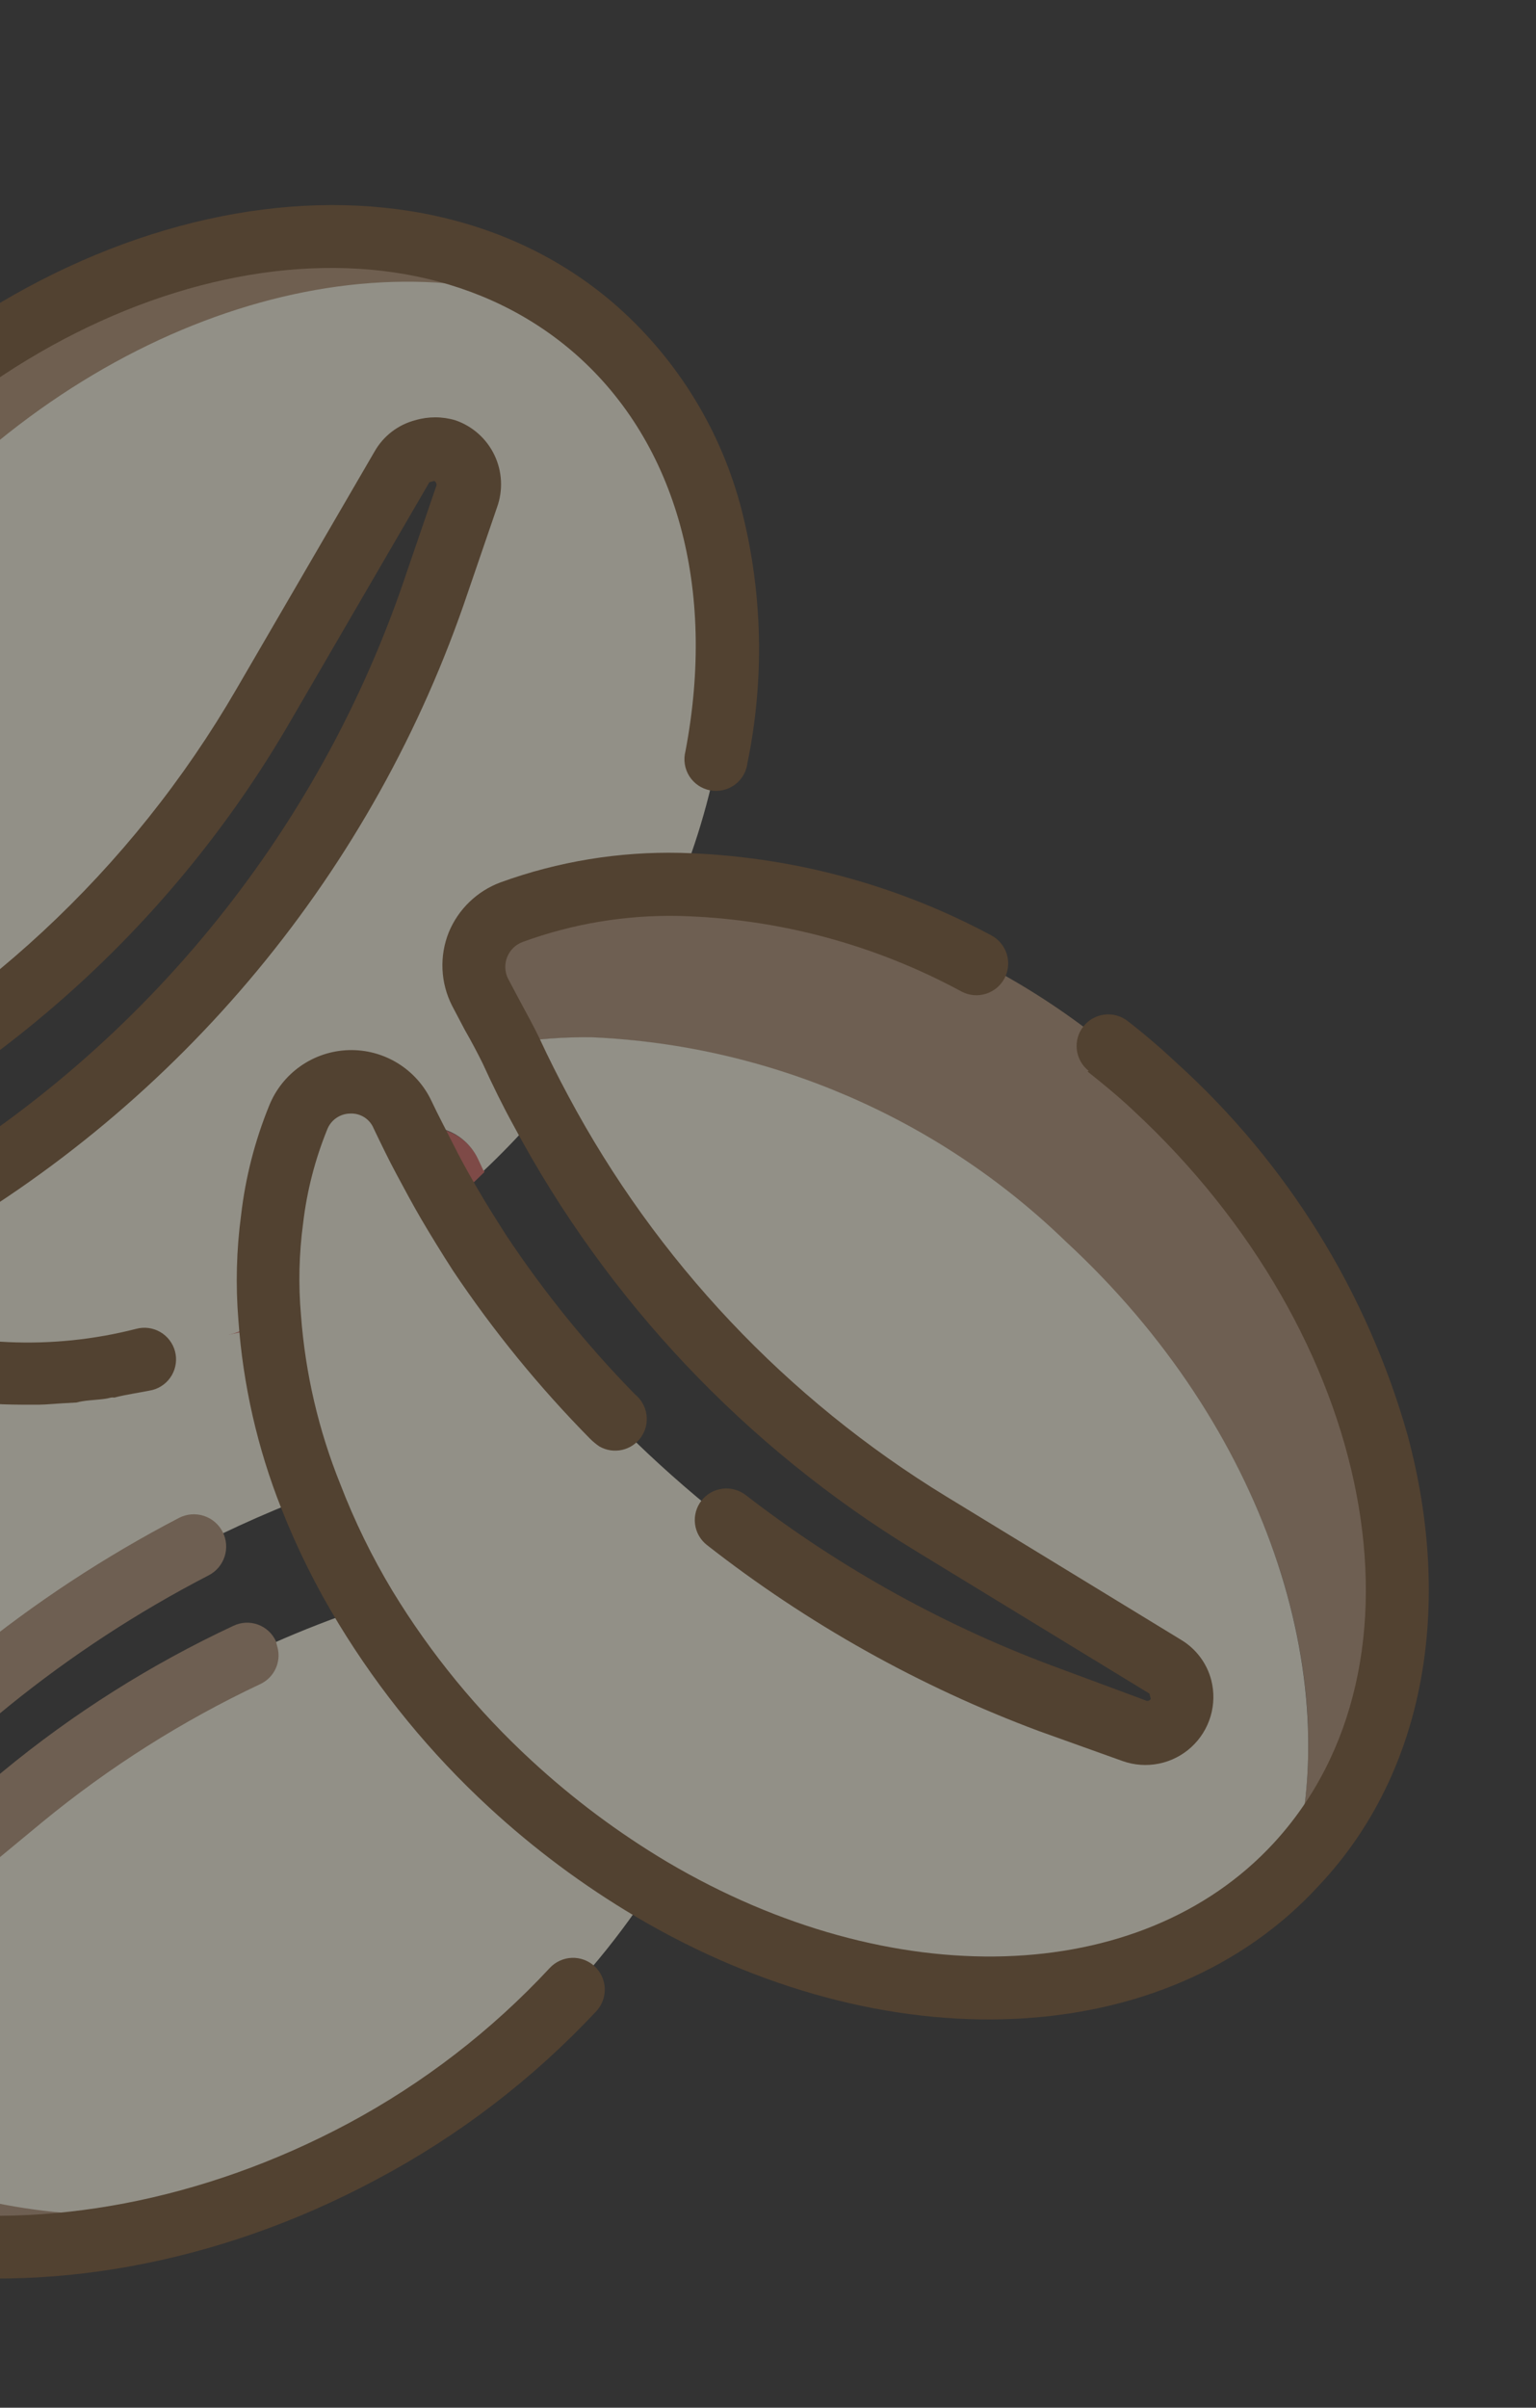
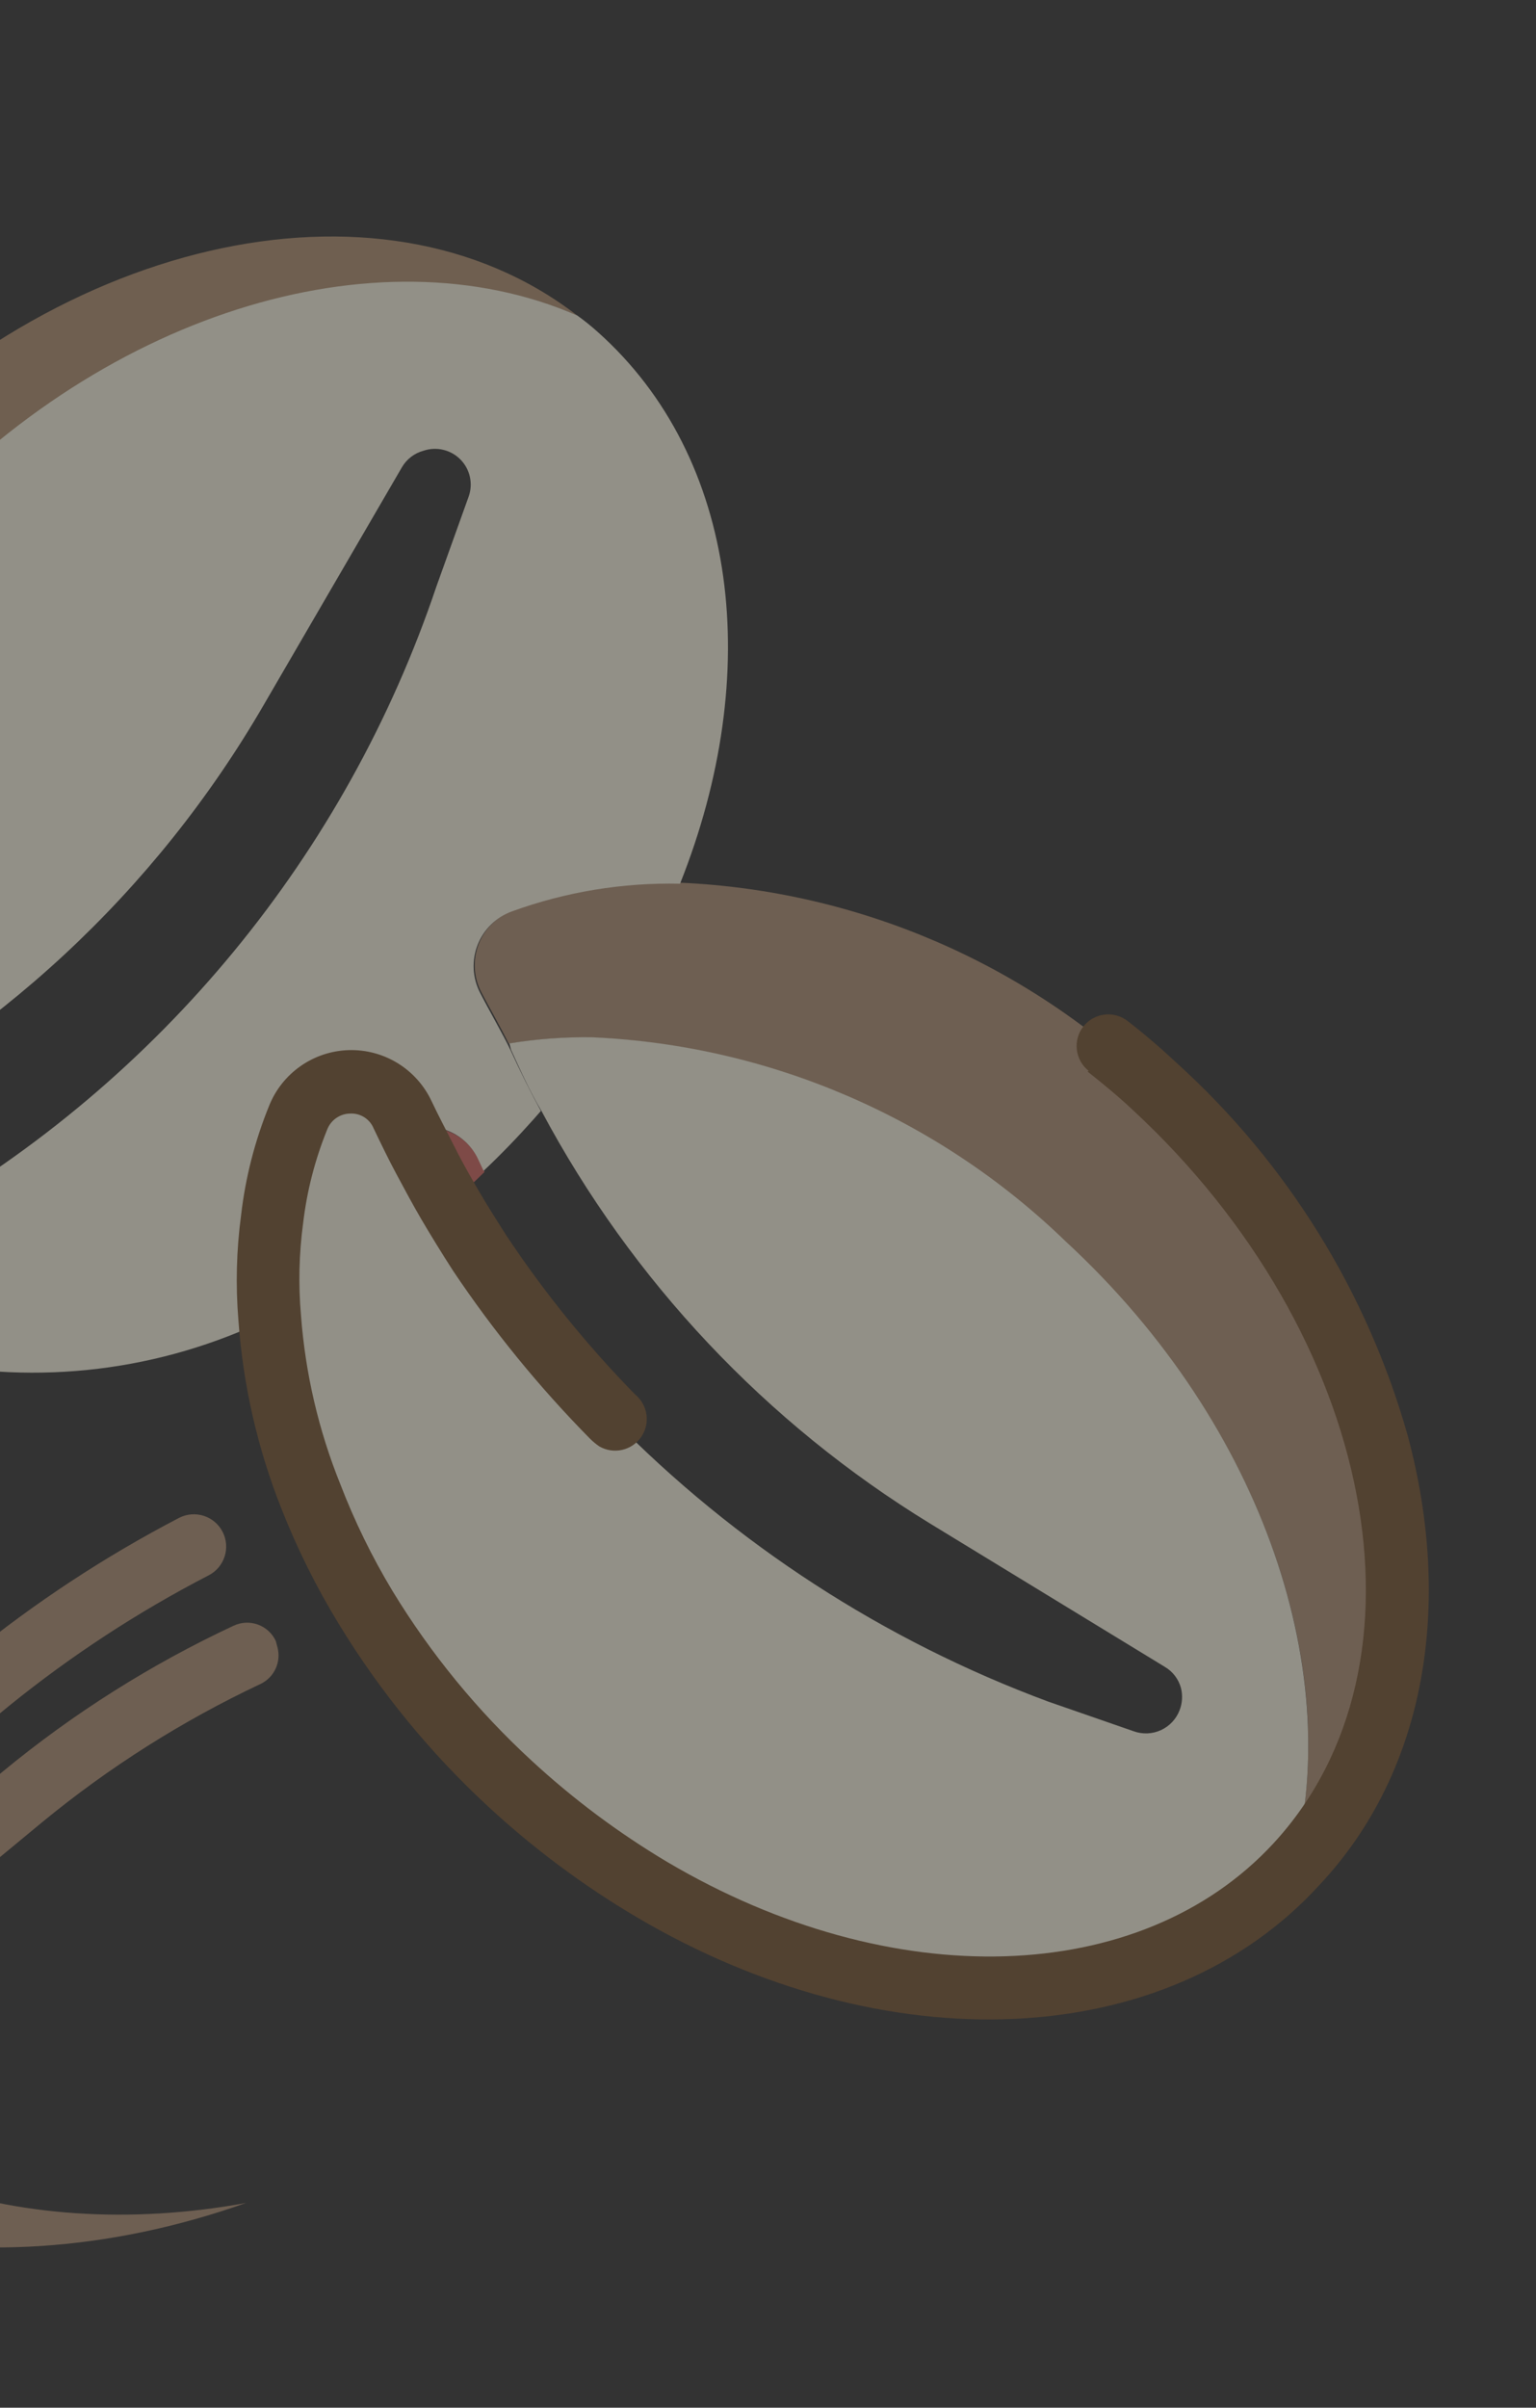
<svg xmlns="http://www.w3.org/2000/svg" width="194" height="304" viewBox="0 0 194 304" fill="none">
  <rect x="0" y="0" width="194" height="304" fill="#333333" stroke="none" />
  <g id="Group 1597884382" opacity="0.48">
    <g id="Coffe Beans">
      <path id="Vector" d="M85.94 111.452C108.373 112.453 129.663 121.636 145.787 137.265C178.216 167.239 186.271 211.189 163.833 235.478C163.579 235.764 163.305 236.031 163.013 236.277C170.199 211.856 159.792 180.116 134.567 156.812C118.443 141.183 97.153 132 74.72 131C71.217 130.949 67.716 131.209 64.259 131.776C63.266 129.768 61.629 126.899 60.768 125.227C60.293 124.302 60.02 123.287 59.967 122.249C59.913 121.21 60.081 120.172 60.458 119.204C60.836 118.235 61.414 117.357 62.156 116.629C62.898 115.9 63.786 115.337 64.761 114.977C71.542 112.502 78.723 111.307 85.94 111.452Z" fill="#AE8E72" />
      <path id="Vector_2" d="M64.547 132.555L64.33 131.744C67.787 131.177 71.288 130.917 74.791 130.968C97.224 131.968 118.514 141.151 134.638 156.78C159.863 180.084 170.077 211.876 163.084 236.245C144.273 255.552 111.216 255.643 82.229 238.516C75.836 234.723 69.86 230.268 64.401 225.222C57.266 218.705 51.083 211.216 46.034 202.975C43.359 198.469 41.081 193.739 39.227 188.837C36.357 181.673 34.596 174.113 34.006 166.418C33.713 163.029 33.727 159.62 34.048 156.234L34.31 153.972C34.83 149.565 35.94 145.248 37.611 141.137C38.126 139.831 39.016 138.707 40.169 137.906C41.322 137.105 42.686 136.663 44.09 136.636C45.494 136.61 46.874 136.999 48.056 137.755C49.239 138.512 50.171 139.602 50.735 140.887C51.659 142.79 52.541 144.538 53.583 146.575C54.625 148.611 55.542 150.185 56.631 152.085C57.719 153.985 59.173 156.325 60.516 158.405C65.453 165.846 71.096 172.796 77.365 179.156C92.859 194.97 111.659 207.16 132.417 214.854L143.177 218.587C144.303 218.997 145.546 218.946 146.635 218.445C147.724 217.944 148.571 217.034 148.994 215.912C149.332 215.027 149.39 214.058 149.16 213.139C148.858 212.012 148.125 211.05 147.119 210.46L117.457 192.356C96.757 179.682 79.82 161.706 68.398 140.289C66.892 137.757 65.744 135.17 64.547 132.555Z" fill="#F8F4E1" />
      <path id="Vector_3" d="M53.544 146.425L51.661 142.794C53.338 142.185 55.183 142.233 56.827 142.928C58.47 143.622 59.79 144.913 60.522 146.54L61.195 147.972C59.727 149.44 58.19 150.803 56.633 152.089C55.534 150.151 54.464 148.163 53.544 146.425Z" fill="#CF625C" />
      <path id="Vector_4" d="M72.913 39.846C47.626 28.965 12.255 39.559 -12.519 67.783C-34.73 92.921 -42.084 124.583 -33.534 147.847C-35.336 148.506 -37.324 148.437 -39.077 147.657C-40.829 146.876 -42.209 145.444 -42.925 143.665C-52.332 120.133 -45.069 87.669 -22.45 62.049C5.904 30.054 47.871 20.463 72.913 39.846Z" fill="#AF8F6F" />
      <path id="Vector_5" d="M72.914 39.838C73.812 40.483 74.674 41.177 75.497 41.916C93.321 57.816 96.454 85.096 85.892 111.579C78.647 111.418 71.436 112.607 64.626 115.086C63.651 115.446 62.763 116.009 62.021 116.738C61.279 117.466 60.7 118.344 60.323 119.313C59.946 120.281 59.778 121.319 59.831 122.358C59.885 123.396 60.158 124.411 60.632 125.336C61.605 127.267 63.611 130.741 64.475 132.577C65.672 135.192 66.936 137.748 68.315 140.273L67.364 141.355C65.329 143.637 63.225 145.814 61.079 147.836L60.405 146.404C59.674 144.807 58.374 143.54 56.76 142.849C55.145 142.158 53.331 142.092 51.671 142.666L50.737 140.724C50.148 139.449 49.196 138.376 48.001 137.639C46.806 136.901 45.42 136.532 44.016 136.578C42.613 136.623 41.254 137.081 40.108 137.894C38.963 138.707 38.083 139.839 37.577 141.149C35.906 145.26 34.796 149.577 34.276 153.984C33.73 158.123 33.632 162.309 33.982 166.468C20.301 173.1 4.8 174.984 -10.071 171.822C-11.999 171.362 -13.895 170.779 -15.749 170.076C-16.114 169.945 -16.465 169.776 -16.794 169.57C-17.892 168.922 -18.796 167.991 -19.413 166.876C-20.03 165.76 -20.337 164.5 -20.303 163.225C-20.269 161.951 -19.895 160.709 -19.22 159.628C-18.544 158.546 -17.592 157.665 -16.462 157.076C-14.53 156.104 -12.841 155.155 -10.805 154.113C20.243 136.41 43.704 107.917 55.119 74.049L55.332 73.454L59.191 62.702C59.476 61.904 59.53 61.042 59.348 60.215C59.166 59.388 58.755 58.629 58.161 58.024C57.568 57.419 56.816 56.994 55.992 56.797C55.169 56.599 54.306 56.637 53.503 56.907C52.93 57.059 52.392 57.323 51.921 57.684C51.45 58.044 51.055 58.494 50.758 59.007L33.318 88.987C19.661 112.556 -0.745 131.491 -25.267 143.349C-27.17 144.273 -30.584 146.346 -32.467 147.346C-32.829 147.483 -33.203 147.584 -33.586 147.646C-42.166 124.265 -34.773 92.594 -12.57 67.581C12.256 39.55 47.585 28.802 72.914 39.838Z" fill="#F8F4E1" />
-       <path id="Vector_6" d="M28.835 168.566C30.571 168.1 32.242 167.239 33.934 166.455L34.214 167.497C32.302 167.926 30.574 168.265 28.835 168.566Z" fill="#CF625C" />
      <path id="Vector_7" d="M-17.04 169.591C-16.71 169.796 -16.36 169.965 -15.995 170.096C-14.242 170.761 -12.45 171.317 -10.628 171.76C-38.984 193.872 -51.055 227.376 -37.602 252.428C-25.959 274.12 1.658 283.509 31.07 278.15C-3.825 290.519 -39.166 282.083 -53.034 256.563C-67.818 229.015 -51.721 191.247 -17.04 169.591Z" fill="#AE8E72" />
-       <path id="Vector_8" d="M28.832 168.557C30.53 168.102 32.3 167.918 34.057 167.529C34.715 174.852 36.459 182.036 39.231 188.845C14.858 198.152 -6.645 213.695 -23.125 233.921L-30.331 242.675C-30.714 243.132 -31.002 243.66 -31.177 244.229C-31.353 244.798 -31.413 245.397 -31.355 245.99C-31.296 246.583 -31.12 247.158 -30.836 247.682C-30.552 248.205 -30.166 248.667 -29.701 249.04C-29.141 249.504 -28.478 249.826 -27.767 249.981C-27.056 250.136 -26.319 250.119 -25.617 249.93C-24.989 249.769 -24.405 249.472 -23.907 249.058L-15.812 242.382L2.841 226.963C15.671 216.423 30.307 208.298 46.038 202.983L47.102 204.642C51.89 212.247 57.67 219.181 64.289 225.261C69.748 230.307 75.724 234.762 82.117 238.555C72.956 252.56 60.355 263.981 45.518 271.725C40.754 274.26 35.81 276.441 30.726 278.253C1.661 283.518 -25.935 274.206 -37.598 252.438C-51.051 227.386 -38.981 193.882 -10.625 171.769C2.549 174.726 16.31 173.606 28.832 168.557Z" fill="#F8F4E1" />
      <g id="Group">
        <path id="Vector_9" d="M137.362 135.292C139.306 136.839 141.212 138.395 143.093 140.166C173.781 168.581 181.765 210.109 160.831 232.755C144.064 250.894 112.6 251.84 84.25 235.08C78.118 231.425 72.382 227.141 67.137 222.298C60.307 216.013 54.394 208.8 49.569 200.871C46.982 196.574 44.776 192.06 42.976 187.378C40.234 180.58 38.561 173.398 38.016 166.088C37.675 162.207 37.765 158.299 38.285 154.437C38.763 150.381 39.785 146.408 41.322 142.624C41.55 142.03 41.952 141.519 42.475 141.158C42.998 140.796 43.617 140.601 44.253 140.598C44.881 140.571 45.501 140.738 46.029 141.078C46.557 141.418 46.967 141.914 47.202 142.496C48.135 144.438 49.069 146.379 50.059 148.223C51.049 150.066 52.13 152.092 53.197 153.915C54.265 155.738 55.809 158.26 57.221 160.446C62.31 168.043 68.103 175.144 74.524 181.655C74.885 182.011 75.276 182.335 75.694 182.623C76.562 183.127 77.589 183.285 78.569 183.065C79.549 182.846 80.41 182.266 80.981 181.44C81.553 180.614 81.792 179.604 81.652 178.609C81.511 177.615 81.002 176.71 80.224 176.075C74.192 169.917 68.753 163.206 63.978 156.03C62.694 154.017 61.41 152.004 60.173 149.855C58.935 147.705 58.136 146.265 57.243 144.478C56.351 142.691 55.361 140.847 54.497 139.011C53.569 137.038 52.085 135.379 50.227 134.238C48.369 133.097 46.218 132.524 44.039 132.59C41.86 132.655 39.747 133.356 37.961 134.607C36.175 135.857 34.793 137.602 33.986 139.628C32.187 144.049 30.997 148.694 30.449 153.436C29.862 157.824 29.748 162.263 30.11 166.676C30.689 174.831 32.517 182.849 35.529 190.449C37.523 195.515 39.952 200.398 42.789 205.045C48.007 213.611 54.396 221.405 61.772 228.202C67.436 233.43 73.636 238.048 80.267 241.978C111.819 260.651 147.38 259.103 166.626 238.026C180.143 223.652 183.509 202.571 177.802 181.274C172.693 163.175 162.594 146.879 148.661 134.249C146.673 132.384 144.579 130.588 142.438 128.928C141.605 128.274 140.546 127.978 139.494 128.104C138.443 128.231 137.484 128.77 136.83 129.604C136.176 130.437 135.88 131.496 136.007 132.548C136.133 133.6 136.673 134.558 137.506 135.212L137.362 135.292Z" fill="#74512D" />
-         <path id="Vector_10" d="M56.683 117.71C56.087 119.196 55.815 120.793 55.888 122.392C55.959 123.992 56.373 125.558 57.1 126.985L58.702 130.029C59.55 131.497 60.401 133.13 60.943 134.225C62.24 137.062 63.514 139.656 64.884 142.143C76.684 164.197 94.161 182.698 115.509 195.733L145.171 213.837L145.347 214.493C145.316 214.554 145.273 214.608 145.221 214.651C145.168 214.694 145.107 214.725 145.041 214.743C144.976 214.761 144.907 214.764 144.84 214.753C144.773 214.742 144.709 214.717 144.652 214.679L134.044 210.74C119.716 205.516 106.28 198.111 94.212 188.786C93.799 188.462 93.327 188.223 92.822 188.082C92.317 187.94 91.789 187.9 91.268 187.963C90.747 188.025 90.244 188.19 89.787 188.447C89.329 188.705 88.927 189.049 88.604 189.462C88.28 189.875 88.04 190.347 87.899 190.852C87.758 191.357 87.717 191.885 87.78 192.406C87.843 192.927 88.007 193.43 88.265 193.887C88.522 194.344 88.867 194.746 89.279 195.07C101.972 205.008 116.118 212.933 131.221 218.568L141.787 222.353C143.256 222.875 144.839 222.988 146.367 222.679C147.895 222.37 149.31 221.651 150.46 220.599C151.61 219.547 152.453 218.201 152.897 216.707C153.341 215.213 153.369 213.626 152.98 212.117C152.424 209.999 151.062 208.182 149.184 207.055L119.522 188.951C99.374 176.649 82.886 159.179 71.767 138.355C70.526 136.041 69.294 133.601 68.117 131.062C67.545 129.851 66.565 128.046 65.665 126.385L64.164 123.562C63.956 123.139 63.839 122.678 63.822 122.207C63.804 121.737 63.885 121.267 64.061 120.83C64.236 120.393 64.501 119.998 64.84 119.67C65.178 119.343 65.582 119.09 66.024 118.928C72.362 116.614 79.076 115.502 85.821 115.65C98.288 115.984 110.5 119.258 121.463 125.204C121.93 125.448 122.441 125.598 122.966 125.645C123.491 125.691 124.02 125.634 124.523 125.476C125.026 125.319 125.493 125.063 125.898 124.725C126.302 124.387 126.636 123.972 126.88 123.505C127.124 123.038 127.273 122.527 127.32 122.002C127.367 121.477 127.31 120.948 127.152 120.445C126.994 119.942 126.739 119.475 126.4 119.07C126.062 118.666 125.647 118.332 125.18 118.088C113.085 111.602 99.64 108.039 85.92 107.684C78.189 107.505 70.492 108.768 63.223 111.408C61.758 111.951 60.42 112.792 59.295 113.876C58.169 114.96 57.28 116.265 56.683 117.71Z" fill="#74512D" />
-         <path id="Vector_11" d="M-25.33 59.341C-48.519 85.61 -56.828 119.264 -46.521 145.076C-45.936 146.569 -45.04 147.92 -43.892 149.038C-42.743 150.157 -41.37 151.017 -39.862 151.562C-38.361 152.113 -36.761 152.342 -35.165 152.235C-33.57 152.128 -32.014 151.688 -30.6 150.942C-29.775 150.472 -28.661 149.843 -27.471 149.193C-26.28 148.544 -24.496 147.487 -23.478 146.966C1.776 134.723 22.772 115.181 36.793 90.87L54.233 60.89L54.85 60.724C54.915 60.761 54.972 60.81 55.017 60.869C55.063 60.928 55.096 60.995 55.116 61.067C55.135 61.139 55.14 61.214 55.13 61.287C55.12 61.361 55.095 61.432 55.057 61.496L51.391 72.196C40.355 105.348 17.442 133.243 -12.935 150.509L-13.899 150.767C-15.455 151.598 -16.972 152.418 -18.577 153.22C-20.394 154.096 -21.931 155.46 -23.017 157.161C-24.102 158.861 -24.693 160.83 -24.722 162.847C-24.727 164.907 -24.185 166.931 -23.151 168.712C-57.371 192.396 -71.734 230.153 -56.541 258.46C-39.905 289.524 6.805 297.022 47.558 275.186C57.924 269.689 67.305 262.508 75.318 253.936C76.041 253.156 76.424 252.12 76.384 251.057C76.343 249.993 75.882 248.99 75.101 248.267C74.321 247.544 73.285 247.16 72.222 247.201C71.159 247.242 70.155 247.703 69.432 248.483C62.075 256.396 53.458 263.037 43.932 268.135C6.923 287.893 -35.082 281.905 -49.552 254.603C-62.855 229.8 -48.427 194.755 -16.686 174.009L-14.874 174.599L-12.926 175.235C-12.166 175.445 -11.379 175.606 -10.63 175.778C-9.881 175.949 -9.297 176.123 -8.597 176.267C-7.897 176.41 -7.004 176.501 -6.216 176.662C-5.429 176.824 -4.876 176.882 -4.196 176.948C-3.517 177.014 -2.498 177.113 -1.654 177.177C-0.81 177.24 -0.344 177.281 0.325 177.308C0.994 177.336 2.157 177.355 3.068 177.359L4.928 177.357C5.916 177.34 6.922 177.236 7.899 177.181L9.652 177.083C10.693 176.804 11.846 176.785 12.929 176.66C14.012 176.535 13.893 176.402 14.447 176.46C15.99 176.047 17.634 175.854 19.275 175.497C20.298 175.223 21.171 174.554 21.7 173.636C22.23 172.719 22.374 171.629 22.099 170.605C21.825 169.582 21.156 168.71 20.238 168.18C19.321 167.65 18.231 167.507 17.207 167.781C6.636 170.492 -4.502 170.008 -14.799 166.391L-15.376 166.091C-15.88 165.813 -16.296 165.4 -16.577 164.898C-16.858 164.395 -16.992 163.824 -16.964 163.25C-16.966 162.683 -16.805 162.128 -16.5 161.651C-16.196 161.173 -15.76 160.793 -15.246 160.556C-13.575 159.695 -11.98 158.854 -10.386 158.014L-9.445 157.513C22.874 139.381 47.306 109.889 59.107 74.76L62.774 64.06C63.16 62.993 63.33 61.86 63.274 60.727C63.218 59.593 62.937 58.483 62.447 57.459C61.957 56.435 61.269 55.52 60.421 54.765C59.574 54.011 58.585 53.432 57.512 53.064C55.865 52.573 54.112 52.569 52.464 53.052C51.386 53.333 50.376 53.826 49.492 54.503C48.608 55.181 47.869 56.028 47.317 56.995L29.878 86.975C16.613 109.863 -3.204 128.251 -27.019 139.768C-28.192 140.33 -29.881 141.279 -31.493 142.207C-32.568 142.826 -33.604 143.435 -34.401 143.855C-34.827 144.071 -35.292 144.197 -35.768 144.225C-36.245 144.253 -36.721 144.182 -37.169 144.018C-37.622 143.868 -38.037 143.619 -38.382 143.29C-38.728 142.961 -38.996 142.559 -39.168 142.114C-48.221 119.439 -40.277 88.281 -19.408 64.619C8.337 33.283 49.666 24.4 72.788 44.794C85.476 56.033 90.492 74.29 86.574 94.858C86.436 95.388 86.408 95.942 86.493 96.484C86.578 97.026 86.773 97.545 87.067 98.008C87.361 98.471 87.748 98.868 88.202 99.176C88.656 99.483 89.169 99.693 89.709 99.794C90.248 99.894 90.802 99.882 91.337 99.759C91.871 99.636 92.375 99.403 92.816 99.077C93.257 98.751 93.625 98.337 93.899 97.862C94.173 97.387 94.347 96.86 94.408 96.315C96.569 85.805 96.33 74.942 93.709 64.537C91.171 54.573 85.713 45.596 78.034 38.757C51.696 15.462 5.285 24.672 -25.33 59.341Z" fill="#74512D" />
        <path id="Vector_12" d="M-27.366 245.601L-20.059 236.448C-7.303 220.919 8.48 208.15 26.33 198.917C27.296 198.428 28.027 197.576 28.364 196.547C28.701 195.518 28.616 194.398 28.127 193.432C27.638 192.467 26.785 191.735 25.757 191.398C24.728 191.061 23.608 191.146 22.642 191.635C3.825 201.431 -12.797 214.96 -26.209 231.397L-33.388 240.102C-34.846 241.851 -35.551 244.107 -35.346 246.375C-35.238 247.491 -34.907 248.574 -34.373 249.56C-33.839 250.547 -33.112 251.416 -32.236 252.116C-31.186 252.981 -29.945 253.583 -28.616 253.874C-27.287 254.165 -25.908 254.136 -24.593 253.79C-23.401 253.495 -22.293 252.929 -21.355 252.137L5.354 230.052C13.778 223.125 23.03 217.271 32.897 212.623C33.752 212.218 34.435 211.523 34.825 210.661C35.215 209.799 35.287 208.827 35.027 207.917L34.831 207.184C34.608 206.709 34.295 206.282 33.907 205.928C33.52 205.574 33.067 205.299 32.573 205.12C32.08 204.941 31.556 204.862 31.032 204.885C30.507 204.909 29.993 205.036 29.518 205.258C19.039 210.15 9.224 216.351 0.306 223.713L-26.817 245.95C-26.902 245.97 -26.99 245.969 -27.074 245.949C-27.159 245.928 -27.237 245.888 -27.304 245.832L-27.366 245.601Z" fill="#AE8E72" />
      </g>
    </g>
  </g>
</svg>